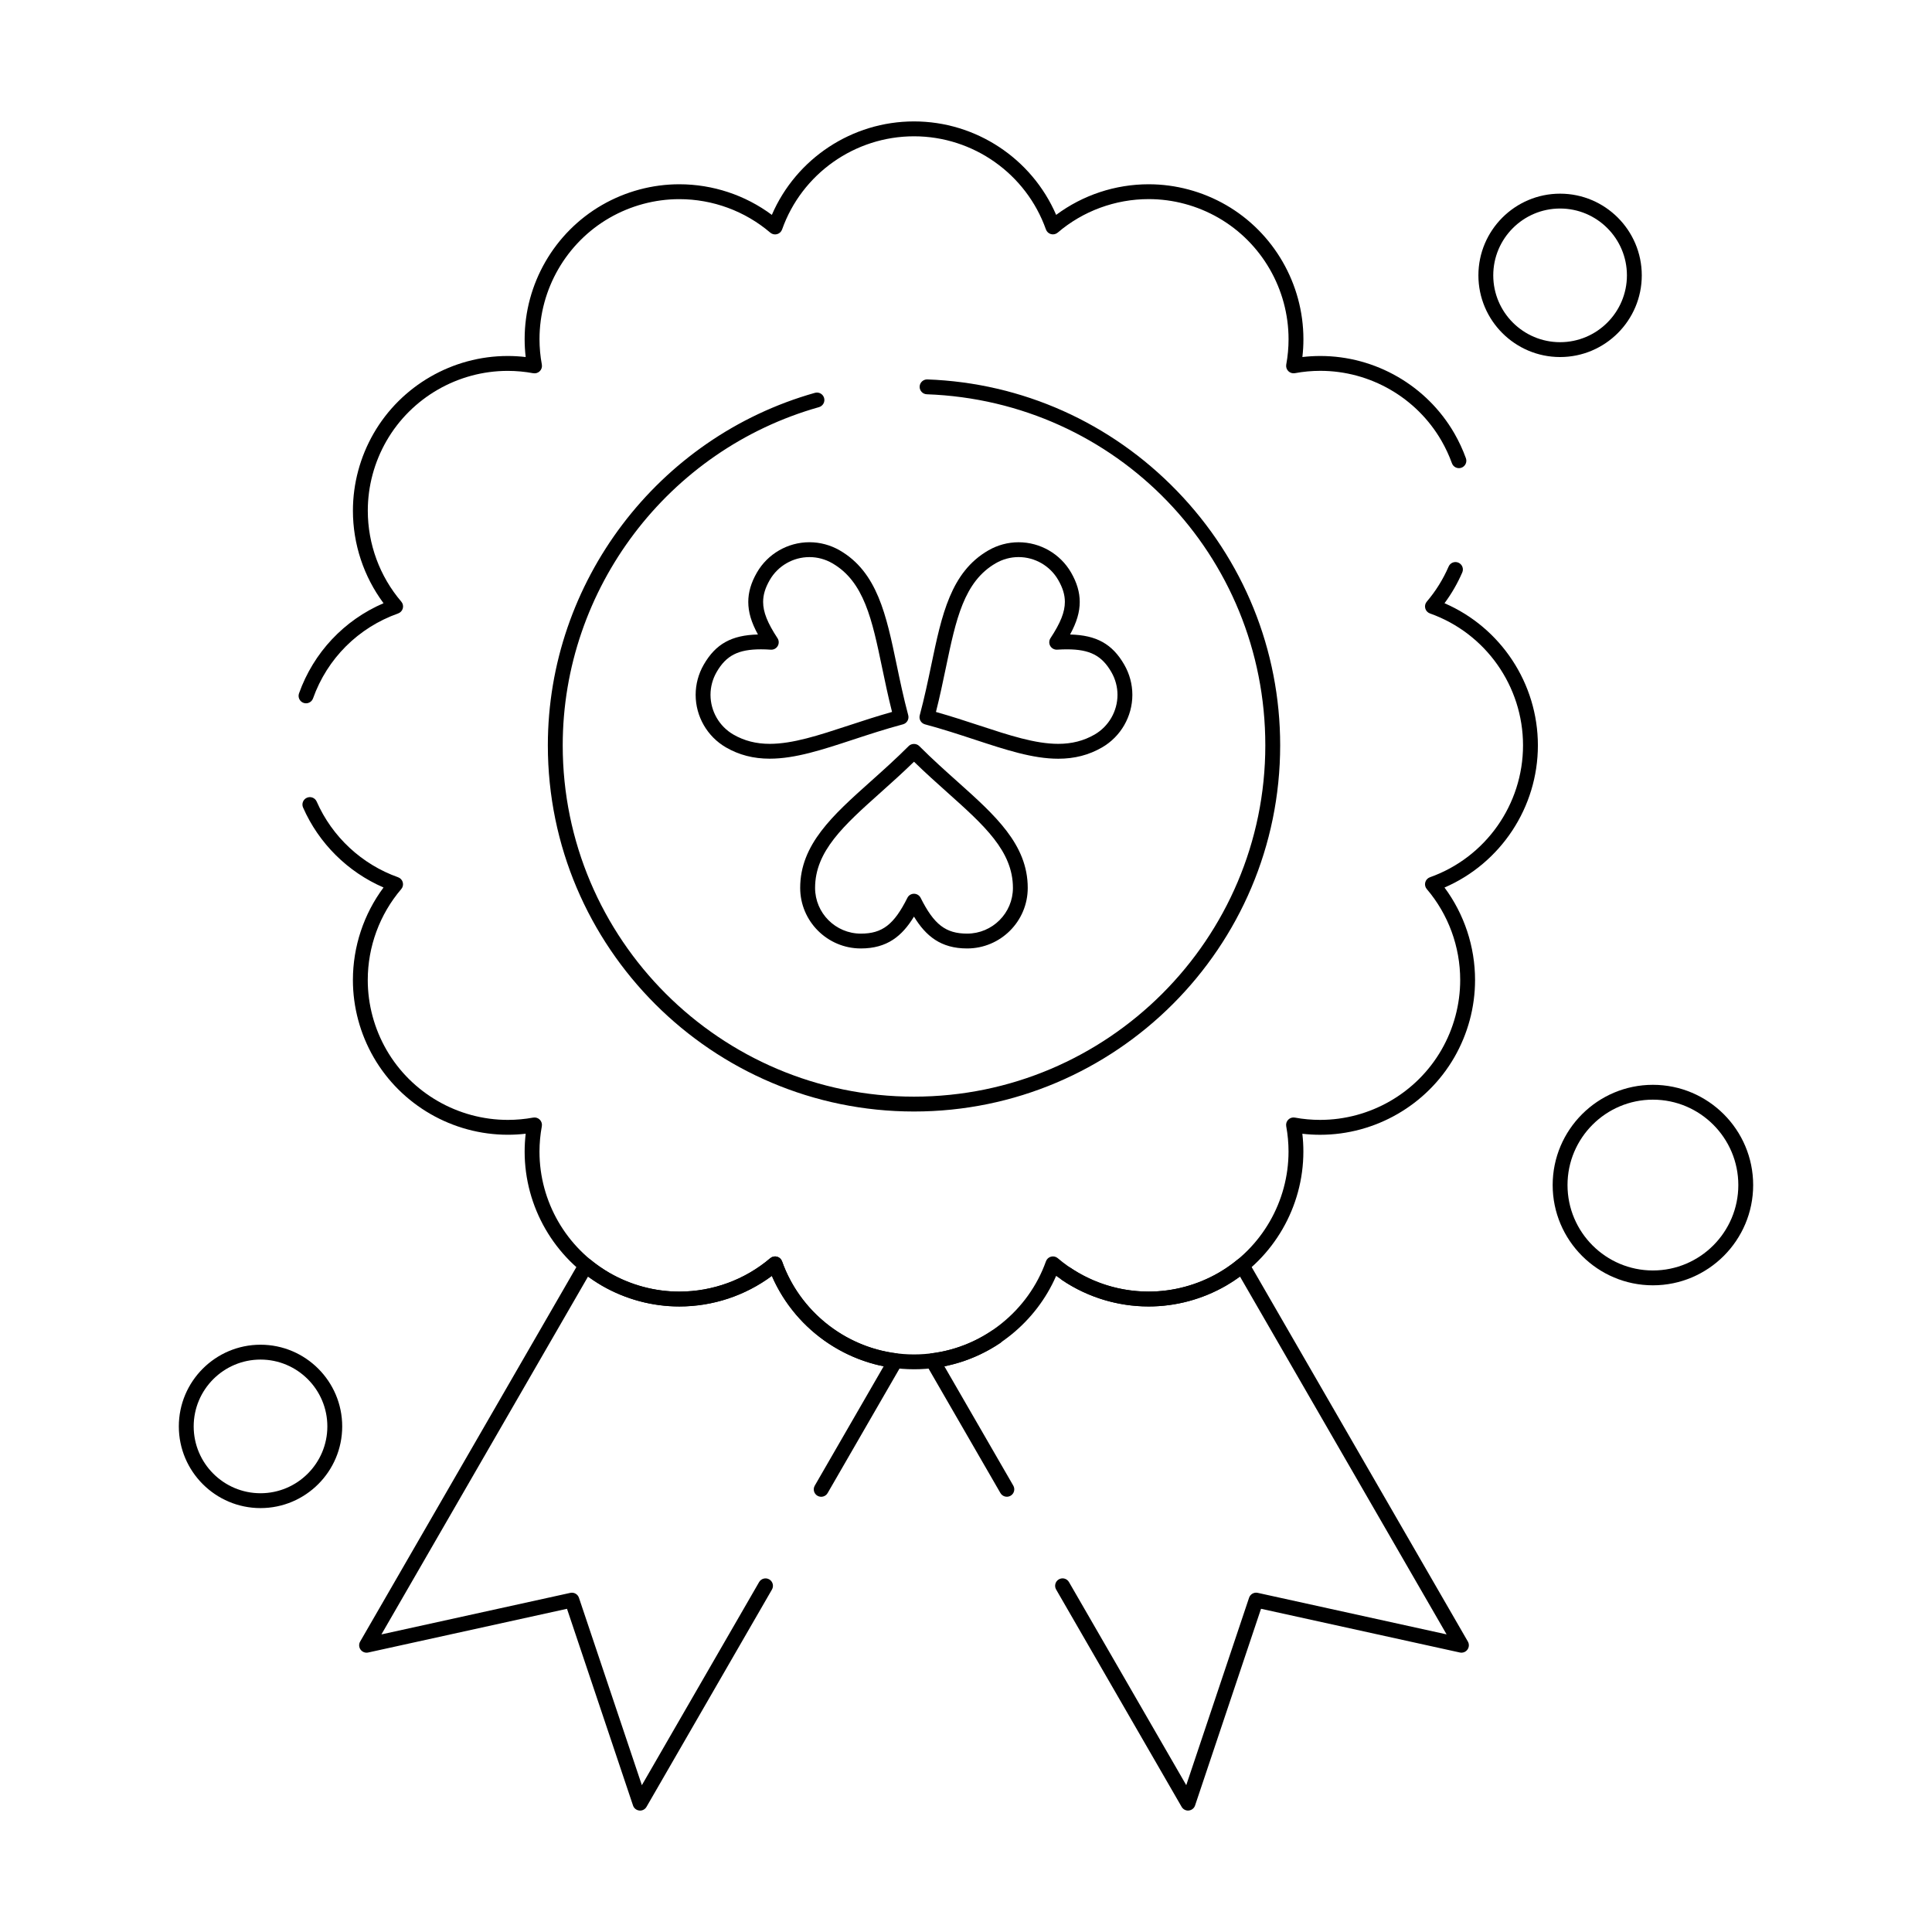
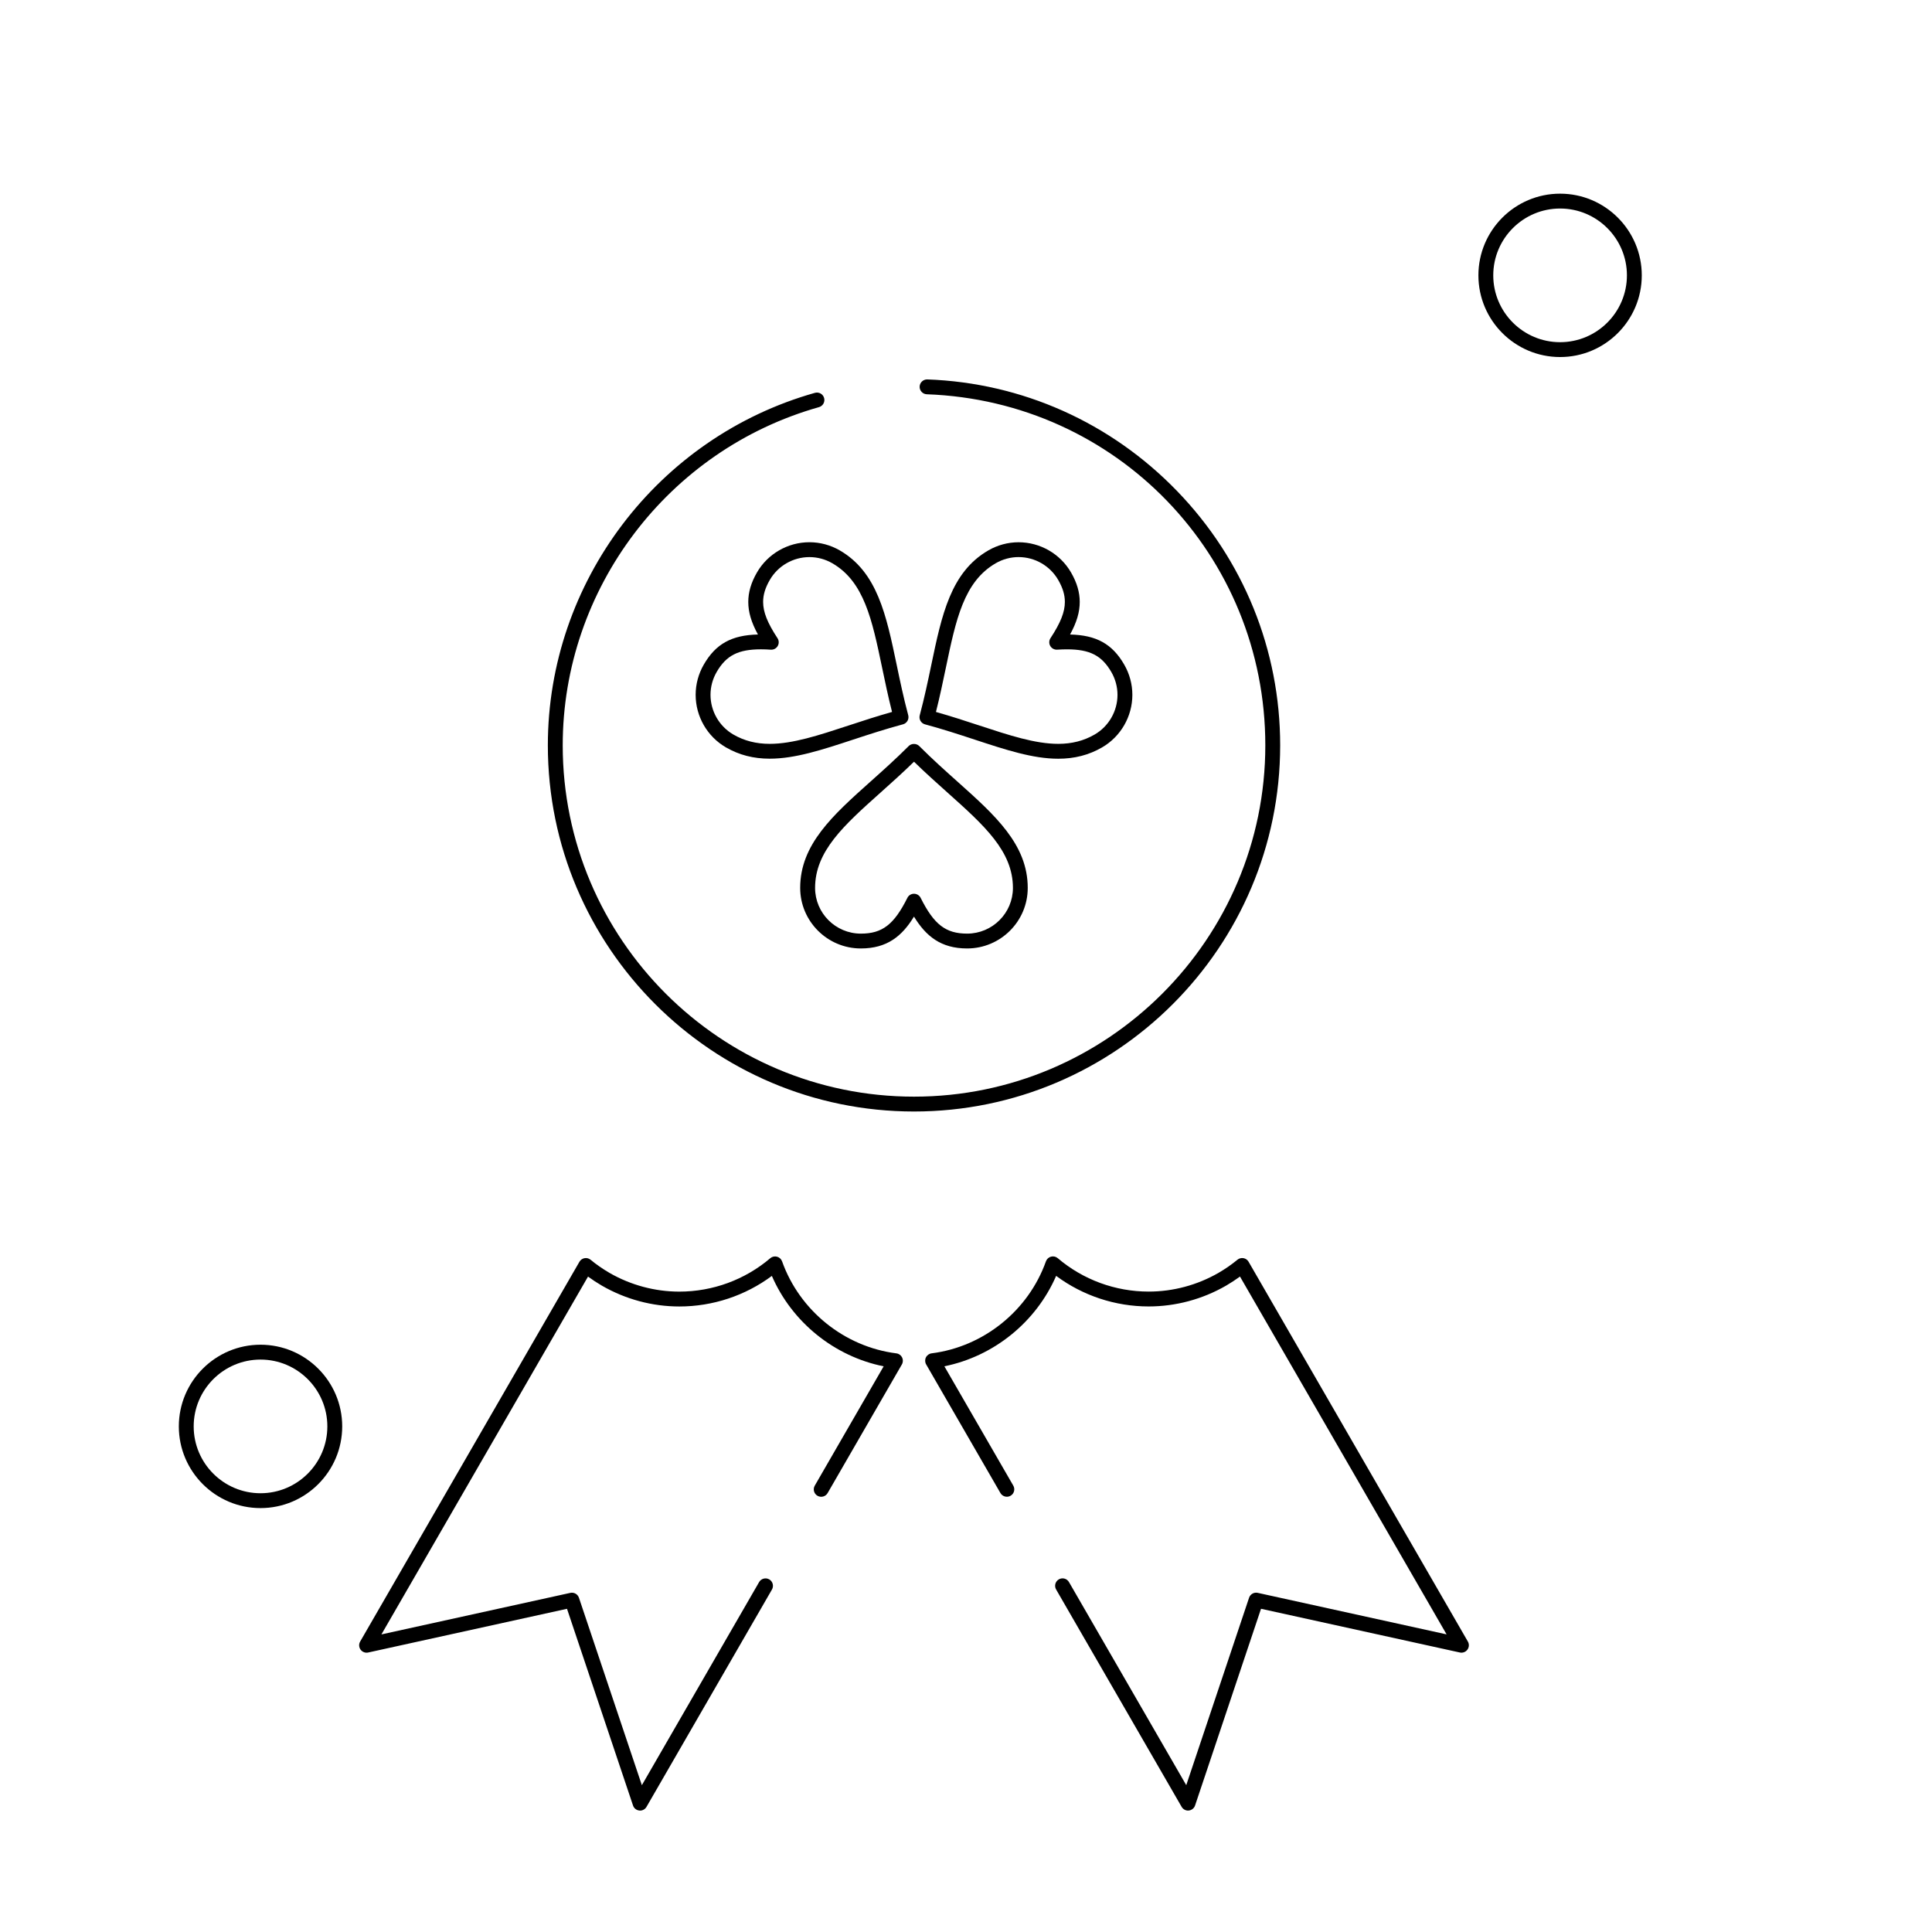
<svg xmlns="http://www.w3.org/2000/svg" fill="#000000" width="800px" height="800px" version="1.1" viewBox="144 144 512 512">
  <g>
    <path d="m400.3 395.35c-6.965 0-10.926-3.269-14.086-8.441-3.156 5.172-7.117 8.441-14.086 8.441-8.859 0-16.07-7.199-16.07-16.051 0-11.508 8.641-19.234 18.645-28.184 3.289-2.938 6.688-5.981 10.117-9.41 0.738-0.738 2.047-0.738 2.785 0 3.43 3.434 6.828 6.473 10.113 9.41 10.004 8.949 18.645 16.676 18.645 28.184 0.008 8.852-7.199 16.051-16.062 16.051zm-14.082-14.496c0.746 0 1.426 0.422 1.762 1.086 3.543 7.082 6.652 9.477 12.324 9.477 6.688 0 12.133-5.434 12.133-12.117 0-9.75-7.648-16.59-17.332-25.25-2.887-2.582-5.859-5.238-8.883-8.188-3.027 2.949-5.996 5.609-8.883 8.191-9.684 8.66-17.332 15.5-17.332 25.25 0 6.68 5.441 12.117 12.133 12.117 5.672 0 8.781-2.391 12.324-9.477 0.328-0.672 1.008-1.09 1.754-1.09z" />
    <path d="m347.99 345.06c-4.32 0-8.117-0.98-11.609-2.996-4.953-2.867-8.027-8.203-8.027-13.926 0-2.805 0.746-5.578 2.156-8.016 3.156-5.465 7.348-7.809 14.352-7.973-1.777-3.254-2.562-5.949-2.562-8.637 0-2.566 0.75-5.113 2.293-7.789 2.852-4.949 8.184-8.027 13.914-8.027 2.809 0 5.582 0.746 8.023 2.156 9.965 5.758 12.34 17.121 15.086 30.281 0.898 4.301 1.828 8.746 3.074 13.41 0.281 1.051-0.344 2.129-1.391 2.41-4.672 1.25-8.992 2.672-13.172 4.043-8.258 2.719-15.398 5.062-22.137 5.062zm-2.32-28.984c-6.031 0-9.219 1.629-11.75 6.016-1.066 1.84-1.629 3.93-1.629 6.047 0 4.324 2.32 8.355 6.059 10.52 2.875 1.66 6.027 2.469 9.637 2.469 6.109 0 12.969-2.254 20.914-4.867 3.668-1.207 7.445-2.445 11.5-3.59-1.035-4.074-1.844-7.961-2.633-11.73-2.66-12.738-4.762-22.801-13.203-27.676-1.844-1.066-3.938-1.629-6.055-1.629-4.328 0-8.352 2.32-10.508 6.059-1.207 2.09-1.766 3.938-1.766 5.824 0 2.676 1.141 5.551 3.809 9.605 0.41 0.621 0.434 1.422 0.059 2.07-0.371 0.645-1.078 1.023-1.824 0.98-0.945-0.07-1.801-0.098-2.609-0.098z" />
    <path d="m424.45 345.07c-6.734 0-13.867-2.344-22.125-5.059-4.184-1.375-8.512-2.797-13.191-4.051-0.504-0.137-0.934-0.465-1.195-0.918-0.262-0.453-0.332-0.988-0.195-1.492 1.246-4.664 2.176-9.105 3.074-13.398 2.75-13.164 5.125-24.535 15.109-30.293 2.438-1.41 5.207-2.156 8.012-2.156 5.727 0 11.055 3.078 13.91 8.027 1.543 2.672 2.293 5.219 2.293 7.785 0 2.688-0.785 5.387-2.562 8.637 7.004 0.164 11.195 2.512 14.352 7.977 1.41 2.438 2.156 5.211 2.156 8.016 0 5.723-3.074 11.059-8.027 13.926-3.492 2.019-7.289 3-11.609 3zm-32.414-12.395c4.062 1.145 7.844 2.387 11.52 3.594 7.938 2.609 14.793 4.859 20.895 4.859 3.609 0 6.762-0.809 9.637-2.469 3.738-2.164 6.059-6.191 6.059-10.516 0-2.113-0.562-4.203-1.629-6.043-2.535-4.387-5.719-6.019-11.75-6.019-0.801 0-1.656 0.027-2.613 0.086-0.754 0.043-1.449-0.336-1.824-0.98-0.371-0.645-0.348-1.445 0.062-2.07 2.668-4.055 3.809-6.926 3.809-9.605 0-1.883-0.562-3.734-1.766-5.82-2.156-3.738-6.18-6.059-10.504-6.059-2.113 0-4.203 0.562-6.043 1.629-8.461 4.879-10.562 14.945-13.223 27.691-0.785 3.769-1.598 7.652-2.629 11.723z" />
-     <path d="m386.22 506.87c-16.422 0-31.23-9.84-37.672-24.75-7.055 5.242-15.66 8.098-24.52 8.098-7.16 0-14.246-1.902-20.492-5.5-12.648-7.297-20.5-20.906-20.5-35.52 0-1.586 0.094-3.176 0.277-4.75-1.566 0.18-3.144 0.273-4.719 0.273-14.641 0-28.27-7.859-35.57-20.516-3.598-6.246-5.5-13.328-5.5-20.484 0-8.863 2.867-17.473 8.117-24.527-9.473-4.094-17.156-11.691-21.324-21.188-0.438-0.996 0.016-2.156 1.012-2.594 0.996-0.438 2.156 0.016 2.594 1.012 4.102 9.34 11.965 16.652 21.578 20.059 0.609 0.219 1.078 0.719 1.242 1.348 0.168 0.625 0.016 1.293-0.406 1.785-5.723 6.703-8.875 15.266-8.875 24.105 0 6.469 1.719 12.871 4.973 18.52 6.598 11.438 18.922 18.543 32.16 18.543 2.246 0 4.5-0.207 6.703-0.609 0.637-0.117 1.293 0.086 1.75 0.547 0.457 0.457 0.66 1.113 0.543 1.75-0.41 2.211-0.621 4.477-0.621 6.731 0 13.211 7.102 25.516 18.531 32.109 5.648 3.254 12.055 4.973 18.527 4.973 8.84 0 17.398-3.144 24.098-8.855 0.492-0.422 1.16-0.57 1.785-0.402 0.625 0.168 1.129 0.633 1.344 1.242 5.234 14.754 19.285 24.668 34.957 24.668 7.41 0 14.559-2.176 20.68-6.289 0.902-0.605 2.125-0.367 2.731 0.535 0.605 0.902 0.367 2.125-0.535 2.731-6.762 4.551-14.672 6.957-22.867 6.957zm62.188-16.648c-8.152 0-16.039-2.383-22.809-6.894-0.906-0.602-1.148-1.824-0.547-2.731 0.602-0.906 1.824-1.148 2.727-0.547 6.125 4.078 13.254 6.234 20.625 6.234 6.473 0 12.879-1.719 18.527-4.973 11.438-6.602 18.543-18.918 18.543-32.148 0-2.242-0.207-4.492-0.613-6.695-0.117-0.637 0.086-1.293 0.543-1.75 0.457-0.457 1.113-0.664 1.746-0.543 2.199 0.406 4.453 0.609 6.695 0.609 13.23 0 25.547-7.106 32.148-18.547 3.254-5.648 4.973-12.055 4.973-18.527 0-8.84-3.144-17.398-8.855-24.098-0.422-0.492-0.57-1.16-0.402-1.785 0.168-0.625 0.633-1.129 1.242-1.344 14.754-5.238 24.668-19.285 24.668-34.957 0-15.676-9.914-29.723-24.668-34.957-0.609-0.215-1.074-0.719-1.242-1.344-0.168-0.625-0.02-1.293 0.402-1.785 2.379-2.793 4.328-5.926 5.793-9.305 0.434-0.996 1.59-1.457 2.59-1.023 0.996 0.43 1.457 1.59 1.023 2.586-1.254 2.902-2.836 5.637-4.711 8.164 14.91 6.441 24.75 21.25 24.75 37.672s-9.84 31.23-24.75 37.672c5.238 7.055 8.098 15.66 8.098 24.516 0 7.16-1.902 14.246-5.5 20.492-7.301 12.652-20.926 20.516-35.559 20.516-1.57 0-3.148-0.09-4.711-0.273 0.184 1.562 0.273 3.141 0.273 4.711 0 14.633-7.859 28.258-20.516 35.559-6.234 3.594-13.32 5.496-20.484 5.496zm-223.31-159.84c-0.219 0-0.441-0.039-0.66-0.113-1.023-0.363-1.559-1.492-1.195-2.516 3.852-10.816 11.938-19.398 22.398-23.898-5.25-7.055-8.113-15.66-8.113-24.527 0-7.156 1.902-14.242 5.5-20.484 7.297-12.648 20.91-20.504 35.531-20.504 1.586 0 3.18 0.094 4.754 0.277-0.184-1.578-0.277-3.168-0.277-4.754 0-14.621 7.856-28.234 20.5-35.531 6.246-3.598 13.328-5.5 20.484-5.5 8.863 0 17.473 2.863 24.527 8.113 6.438-14.922 21.246-24.77 37.672-24.77 16.426 0 31.23 9.848 37.672 24.77 7.055-5.25 15.664-8.113 24.527-8.113 7.156 0 14.238 1.902 20.484 5.496 12.656 7.301 20.516 20.93 20.516 35.57 0 1.574-0.09 3.152-0.273 4.719 1.578-0.184 3.168-0.277 4.75-0.277 14.613 0 28.223 7.856 35.52 20.5 1.211 2.106 2.242 4.324 3.062 6.59 0.371 1.023-0.16 2.152-1.18 2.519-1.023 0.367-2.152-0.16-2.519-1.18-0.742-2.051-1.676-4.059-2.773-5.965-6.594-11.43-18.898-18.531-32.109-18.531-2.254 0-4.516 0.207-6.731 0.621-0.637 0.117-1.293-0.086-1.75-0.543-0.457-0.457-0.664-1.113-0.547-1.75 0.406-2.203 0.613-4.457 0.613-6.703 0-13.238-7.106-25.559-18.547-32.16-5.648-3.254-12.051-4.973-18.52-4.973-8.844 0-17.406 3.152-24.105 8.875-0.492 0.422-1.164 0.57-1.785 0.406-0.625-0.168-1.129-0.633-1.344-1.246-5.238-14.758-19.285-24.68-34.961-24.68-15.676 0-29.727 9.922-34.957 24.691-0.215 0.609-0.719 1.078-1.348 1.246-0.625 0.168-1.293 0.016-1.785-0.406-6.703-5.723-15.262-8.875-24.105-8.875-6.469 0-12.871 1.719-18.52 4.973-11.43 6.594-18.531 18.902-18.531 32.121 0 2.258 0.207 4.523 0.621 6.742 0.117 0.637-0.086 1.293-0.543 1.75-0.457 0.457-1.113 0.66-1.75 0.543-2.215-0.41-4.481-0.621-6.738-0.621-13.219 0-25.527 7.102-32.121 18.531-3.254 5.644-4.973 12.051-4.973 18.516 0 8.844 3.152 17.406 8.875 24.105 0.422 0.492 0.574 1.16 0.406 1.785-0.168 0.625-0.633 1.129-1.242 1.348-10.57 3.746-18.789 11.949-22.551 22.504-0.293 0.809-1.051 1.309-1.859 1.309z" />
    <path d="m386.22 438.56c-53.504 0-97.035-43.531-97.035-97.035 0-43.25 29.105-81.668 70.781-93.418 1.051-0.293 2.133 0.312 2.43 1.359 0.297 1.047-0.312 2.133-1.359 2.43-39.984 11.277-67.91 48.133-67.91 89.629 0 51.336 41.766 93.098 93.098 93.098 51.336 0 93.098-41.766 93.098-93.098 0-50.355-39.406-91.223-89.711-93.039-1.086-0.039-1.934-0.953-1.895-2.039 0.039-1.086 0.965-1.93 2.039-1.895 25.113 0.906 48.617 11.414 66.188 29.582 17.613 18.219 27.316 42.148 27.316 67.387-0.004 53.508-43.531 97.039-97.039 97.039z" />
    <path d="m458.85 623.82c-0.699 0-1.348-0.371-1.703-0.984l-33.262-57.602c-0.543-0.941-0.223-2.144 0.719-2.688 0.941-0.547 2.144-0.223 2.688 0.719l31.078 53.82 16.648-49.668c0.32-0.953 1.309-1.512 2.289-1.297l50.055 11.008-54.754-94.828c-1.172 0.855-2.41 1.664-3.699 2.418-6.254 3.602-13.34 5.504-20.5 5.504-8.859 0-17.469-2.859-24.52-8.102-5.324 12.262-16.539 21.324-29.621 23.961l18.262 31.621c0.543 0.941 0.223 2.144-0.719 2.688s-2.144 0.219-2.688-0.719l-19.684-34.086c-0.328-0.57-0.352-1.27-0.059-1.859 0.293-0.59 0.863-0.996 1.516-1.078 13.75-1.738 25.641-11.305 30.289-24.379 0.219-0.609 0.719-1.074 1.344-1.242 0.625-0.168 1.293-0.016 1.785 0.402 6.699 5.711 15.258 8.855 24.098 8.855 6.473 0 12.879-1.719 18.527-4.973 1.789-1.043 3.473-2.211 4.992-3.465 0.445-0.367 1.031-0.523 1.602-0.422s1.066 0.453 1.355 0.953l58.113 100.65c0.391 0.676 0.344 1.516-0.117 2.144-0.461 0.629-1.246 0.93-2.012 0.758l-52.688-11.586-17.477 52.129c-0.246 0.734-0.898 1.254-1.668 1.332-0.059 0.012-0.125 0.016-0.191 0.016z" />
    <path d="m313.62 623.82c-0.066 0-0.133-0.004-0.195-0.012-0.77-0.078-1.426-0.598-1.668-1.332l-17.496-52.129-52.688 11.586c-0.762 0.168-1.551-0.133-2.012-0.758-0.461-0.629-0.508-1.473-0.117-2.144l58.113-100.65c0.289-0.5 0.785-0.852 1.355-0.953 0.574-0.105 1.156 0.051 1.602 0.422 1.52 1.258 3.203 2.426 5 3.473 5.641 3.25 12.051 4.969 18.52 4.969 8.84 0 17.398-3.144 24.098-8.855 0.492-0.422 1.16-0.57 1.785-0.402 0.625 0.168 1.129 0.633 1.344 1.242 4.652 13.074 16.539 22.645 30.289 24.379 0.656 0.082 1.223 0.488 1.516 1.078 0.293 0.59 0.27 1.289-0.059 1.859l-19.676 34.086c-0.543 0.941-1.746 1.262-2.688 0.719s-1.262-1.746-0.719-2.688l18.254-31.621c-13.086-2.637-24.297-11.699-29.625-23.961-7.055 5.242-15.66 8.102-24.52 8.102-7.16 0-14.246-1.902-20.492-5.5-1.297-0.754-2.535-1.562-3.707-2.422l-54.754 94.828 50.059-11.008c0.988-0.215 1.969 0.344 2.289 1.297l16.672 49.668 31.07-53.82c0.543-0.941 1.746-1.266 2.688-0.719 0.941 0.543 1.262 1.746 0.719 2.688l-33.25 57.598c-0.355 0.613-1.008 0.984-1.707 0.984z" />
    <path d="m213.04 543.66c-11.938 0-21.648-9.711-21.648-21.648s9.711-21.648 21.648-21.648 21.648 9.711 21.648 21.648-9.711 21.648-21.648 21.648zm0-39.359c-9.766 0-17.711 7.945-17.711 17.711s7.945 17.711 17.711 17.711c9.766 0 17.711-7.945 17.711-17.711 0-9.77-7.945-17.711-17.711-17.711z" />
    <path d="m557.44 238.62c-11.938 0-21.648-9.711-21.648-21.648s9.711-21.648 21.648-21.648 21.648 9.711 21.648 21.648-9.711 21.648-21.648 21.648zm0-39.359c-9.766 0-17.711 7.945-17.711 17.711s7.945 17.711 17.711 17.711 17.711-7.945 17.711-17.711c0.004-9.766-7.941-17.711-17.711-17.711z" />
-     <path d="m582.04 484.62c-14.648 0-26.566-11.918-26.566-26.566 0-14.648 11.918-26.566 26.566-26.566 14.648 0 26.566 11.918 26.566 26.566 0 14.648-11.918 26.566-26.566 26.566zm0-49.199c-12.48 0-22.633 10.152-22.633 22.633 0 12.48 10.152 22.633 22.633 22.633 12.48 0 22.633-10.152 22.633-22.633 0-12.48-10.152-22.633-22.633-22.633z" />
  </g>
</svg>